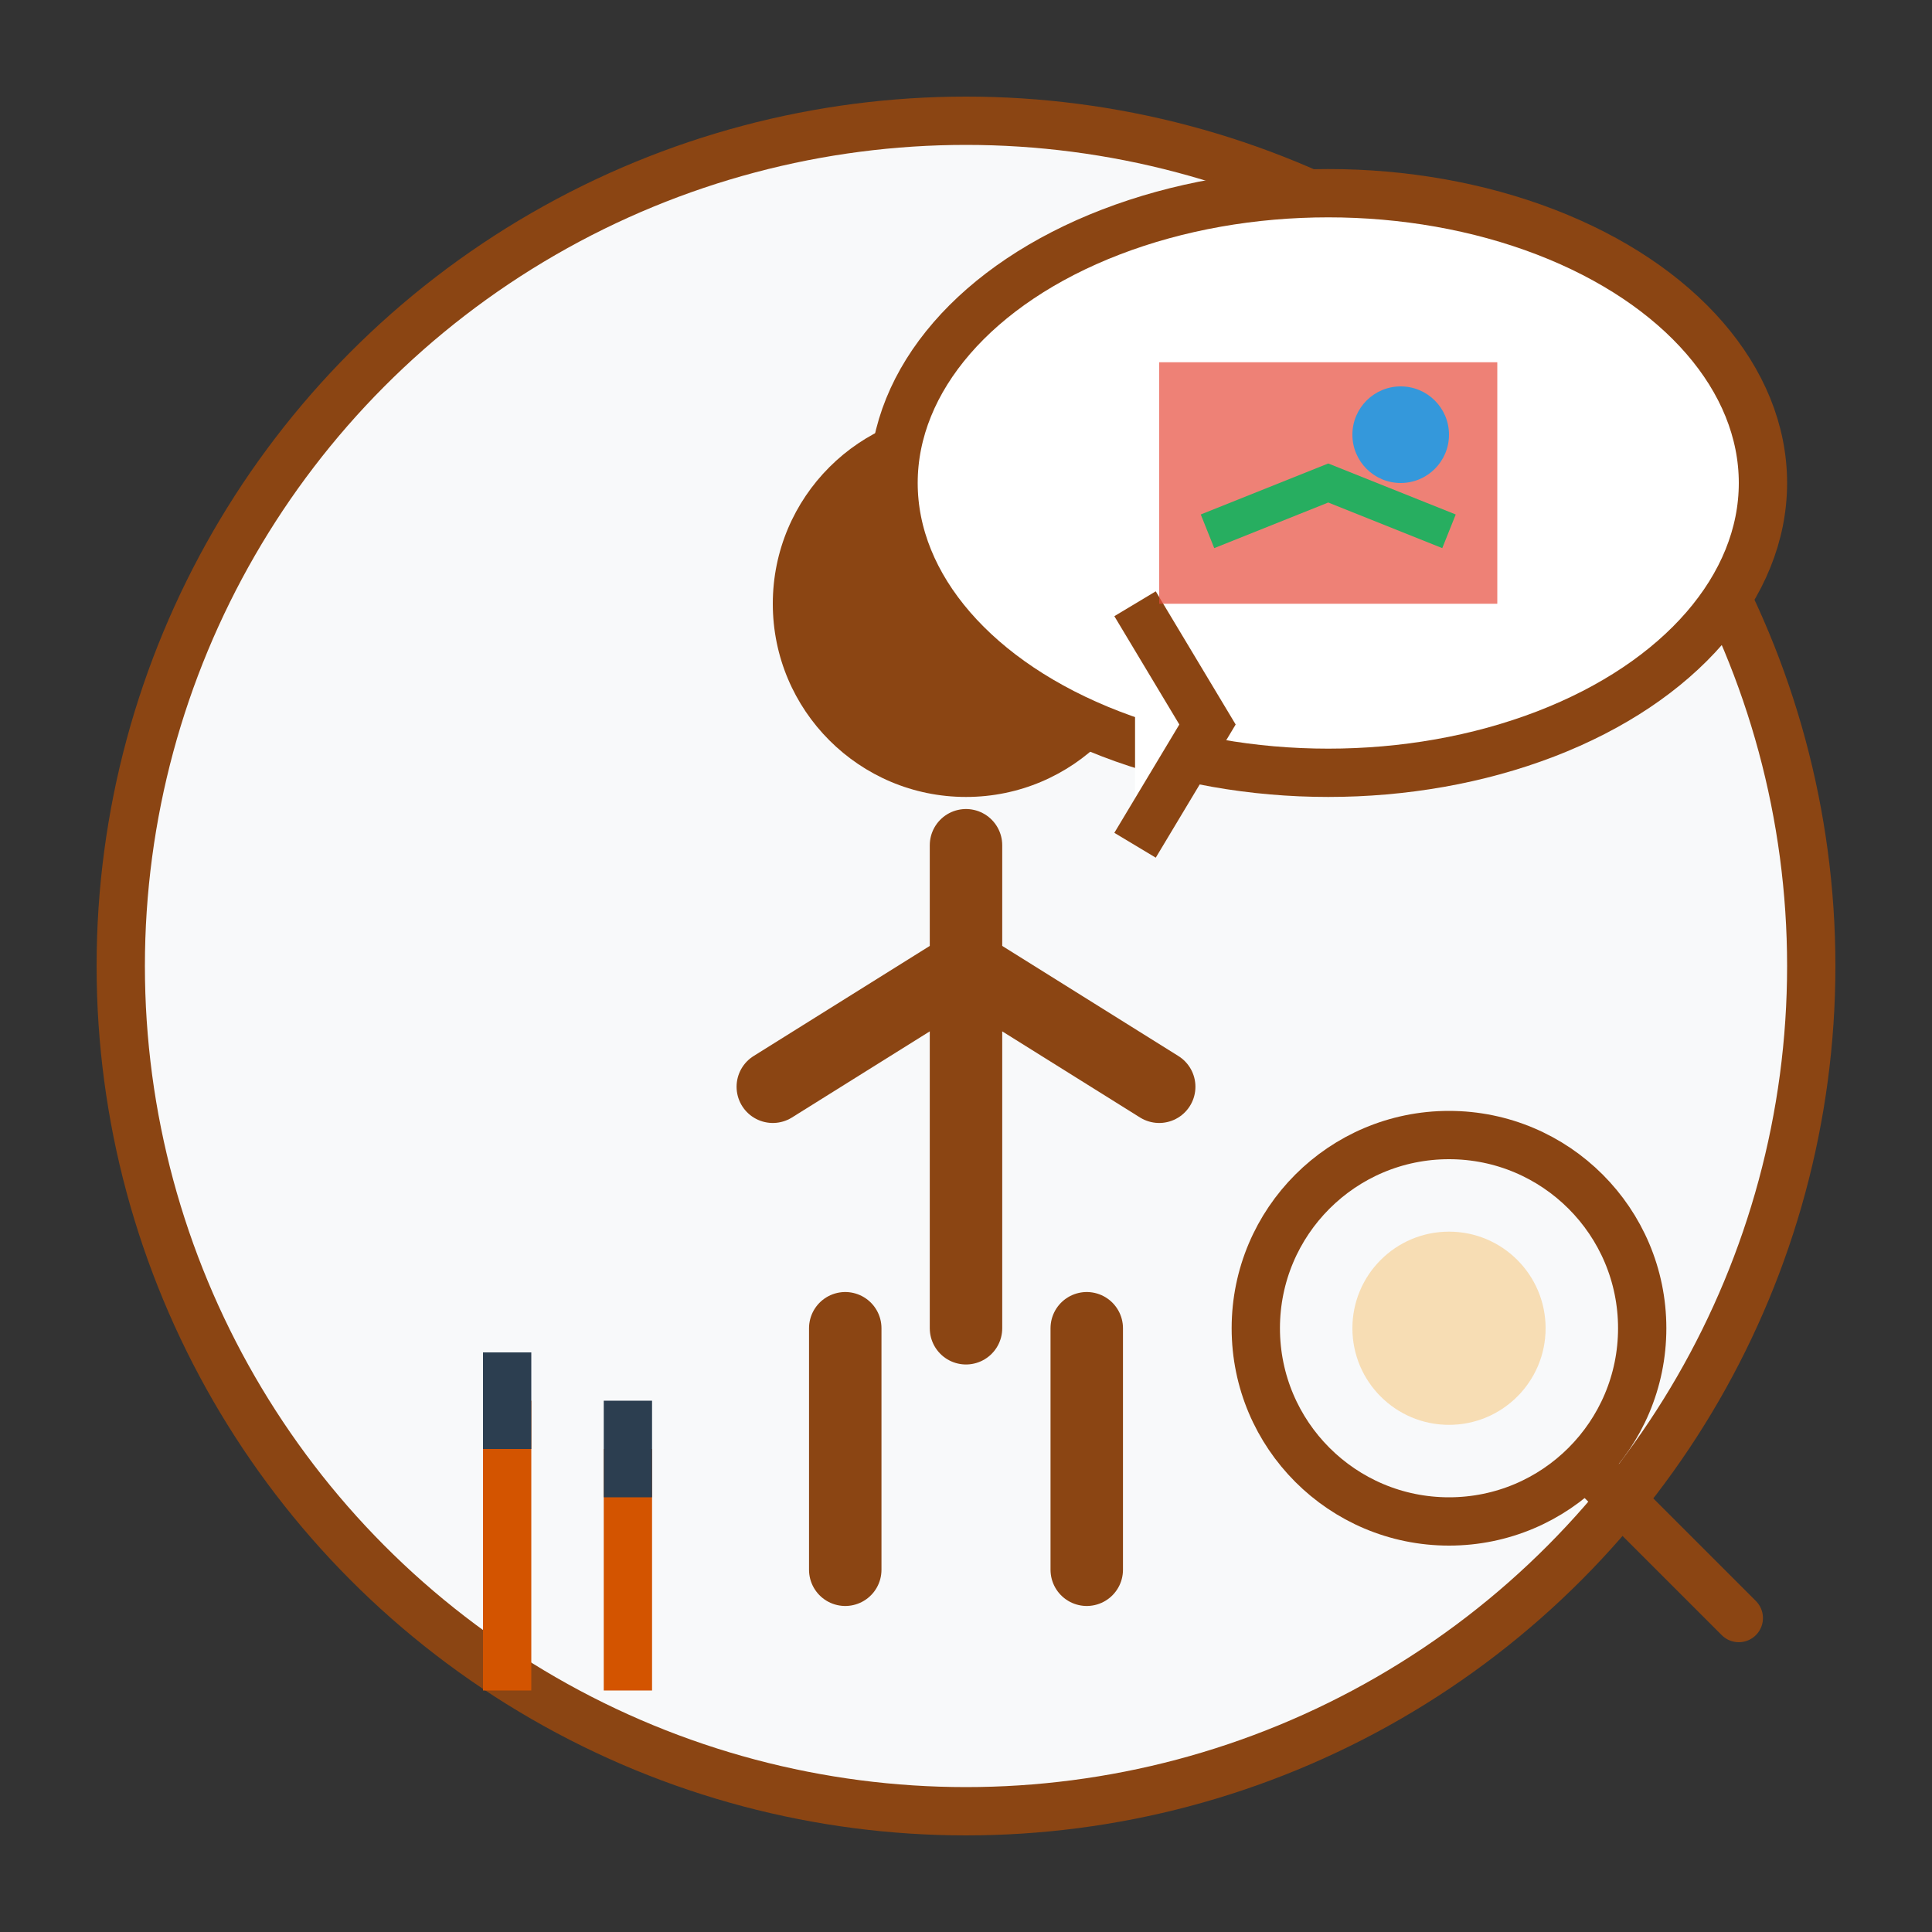
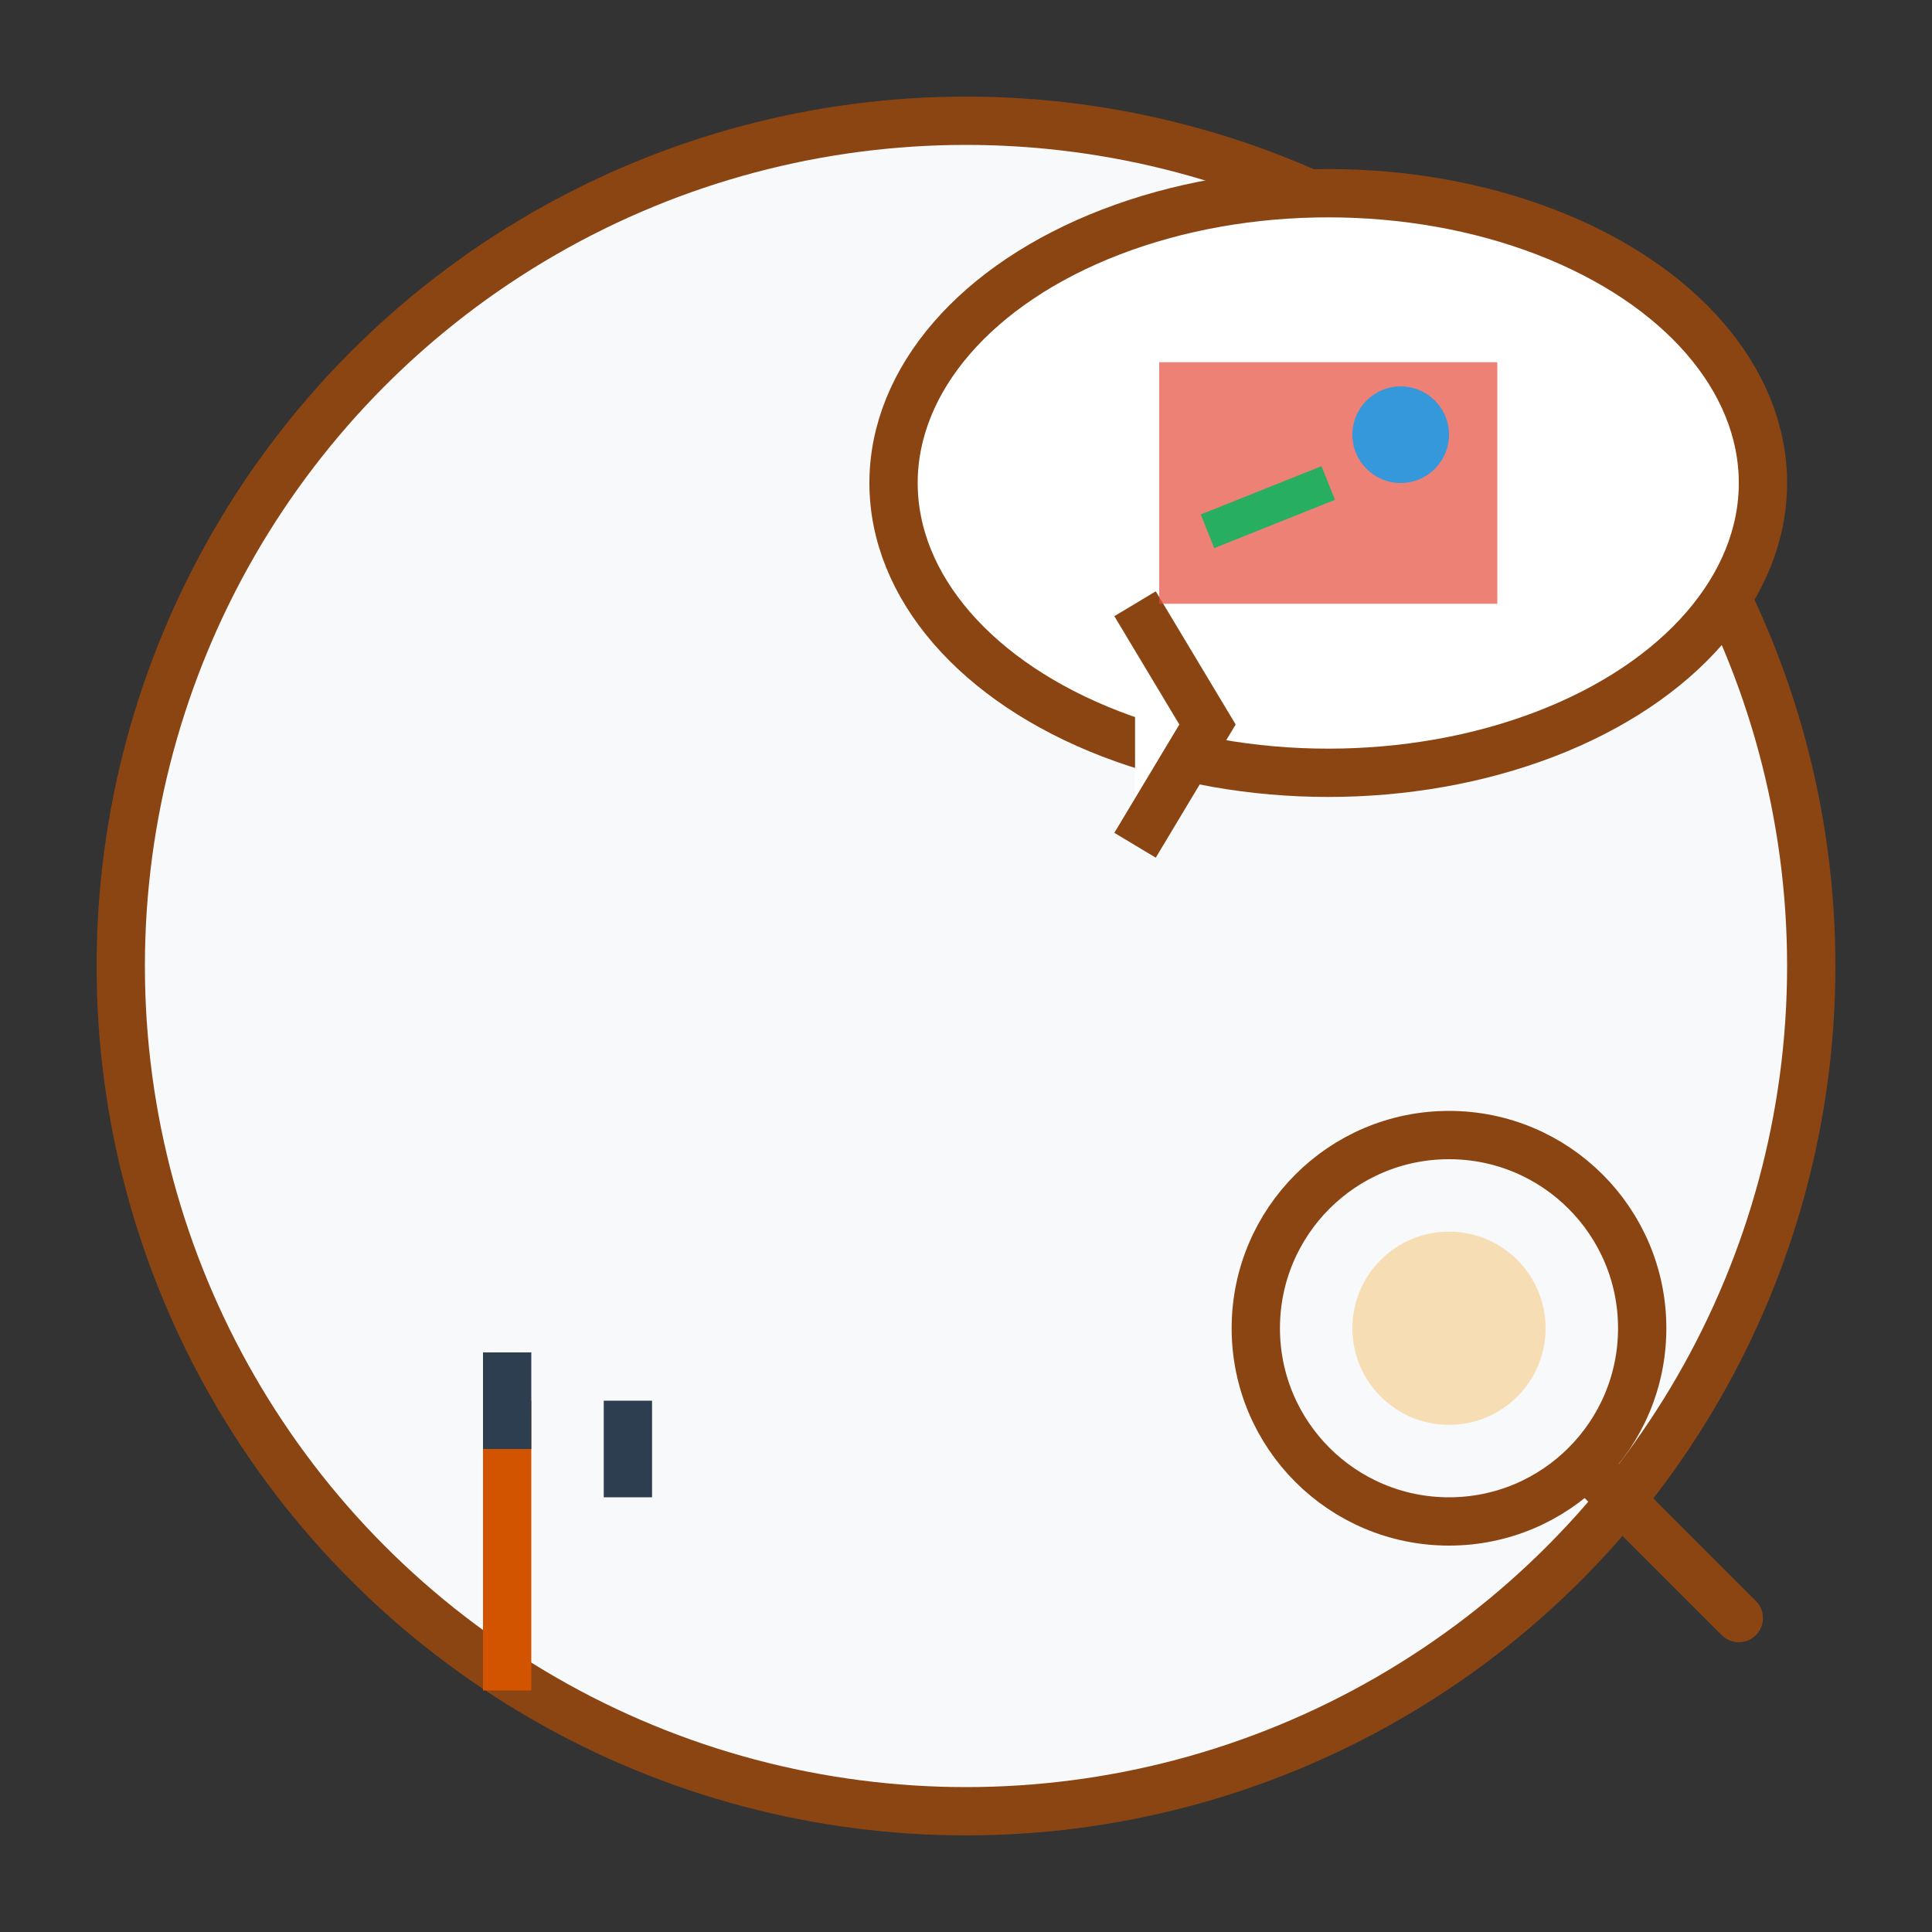
<svg xmlns="http://www.w3.org/2000/svg" width="80" height="80" viewBox="0 0 80 80" fill="none">
  <rect x="0" y="0" width="80" height="80" fill="#333333" stroke="none" />
  <circle cx="40" cy="40" r="35" fill="#F8F9FA" stroke="#8B4513" stroke-width="2" />
-   <circle cx="40" cy="25" r="8" fill="#8B4513" />
-   <path d="M40 35 L40 55 M32 45 L40 40 L48 45 M35 55 L35 65 M45 55 L45 65" stroke="#8B4513" stroke-width="3" stroke-linecap="round" />
  <ellipse cx="55" cy="20" rx="18" ry="12" fill="#FFFFFF" stroke="#8B4513" stroke-width="2" />
  <path d="M47 25 L50 30 L47 35" fill="#FFFFFF" stroke="#8B4513" stroke-width="2" />
  <rect x="48" y="15" width="14" height="10" fill="#E74C3C" opacity="0.7" />
  <circle cx="58" cy="18" r="2" fill="#3498DB" />
-   <path d="M50 22 L55 20 L60 22" stroke="#27AE60" stroke-width="1.5" fill="none" />
+   <path d="M50 22 L55 20 " stroke="#27AE60" stroke-width="1.5" fill="none" />
  <rect x="20" y="58" width="2" height="12" fill="#D35400" />
  <rect x="20" y="56" width="2" height="4" fill="#2C3E50" />
-   <rect x="25" y="60" width="2" height="10" fill="#D35400" />
  <rect x="25" y="58" width="2" height="4" fill="#2C3E50" />
  <circle cx="60" cy="55" r="8" fill="none" stroke="#8B4513" stroke-width="2" />
  <line x1="66" y1="61" x2="72" y2="67" stroke="#8B4513" stroke-width="2" stroke-linecap="round" />
  <circle cx="60" cy="55" r="4" fill="#F39C12" opacity="0.3" />
</svg>